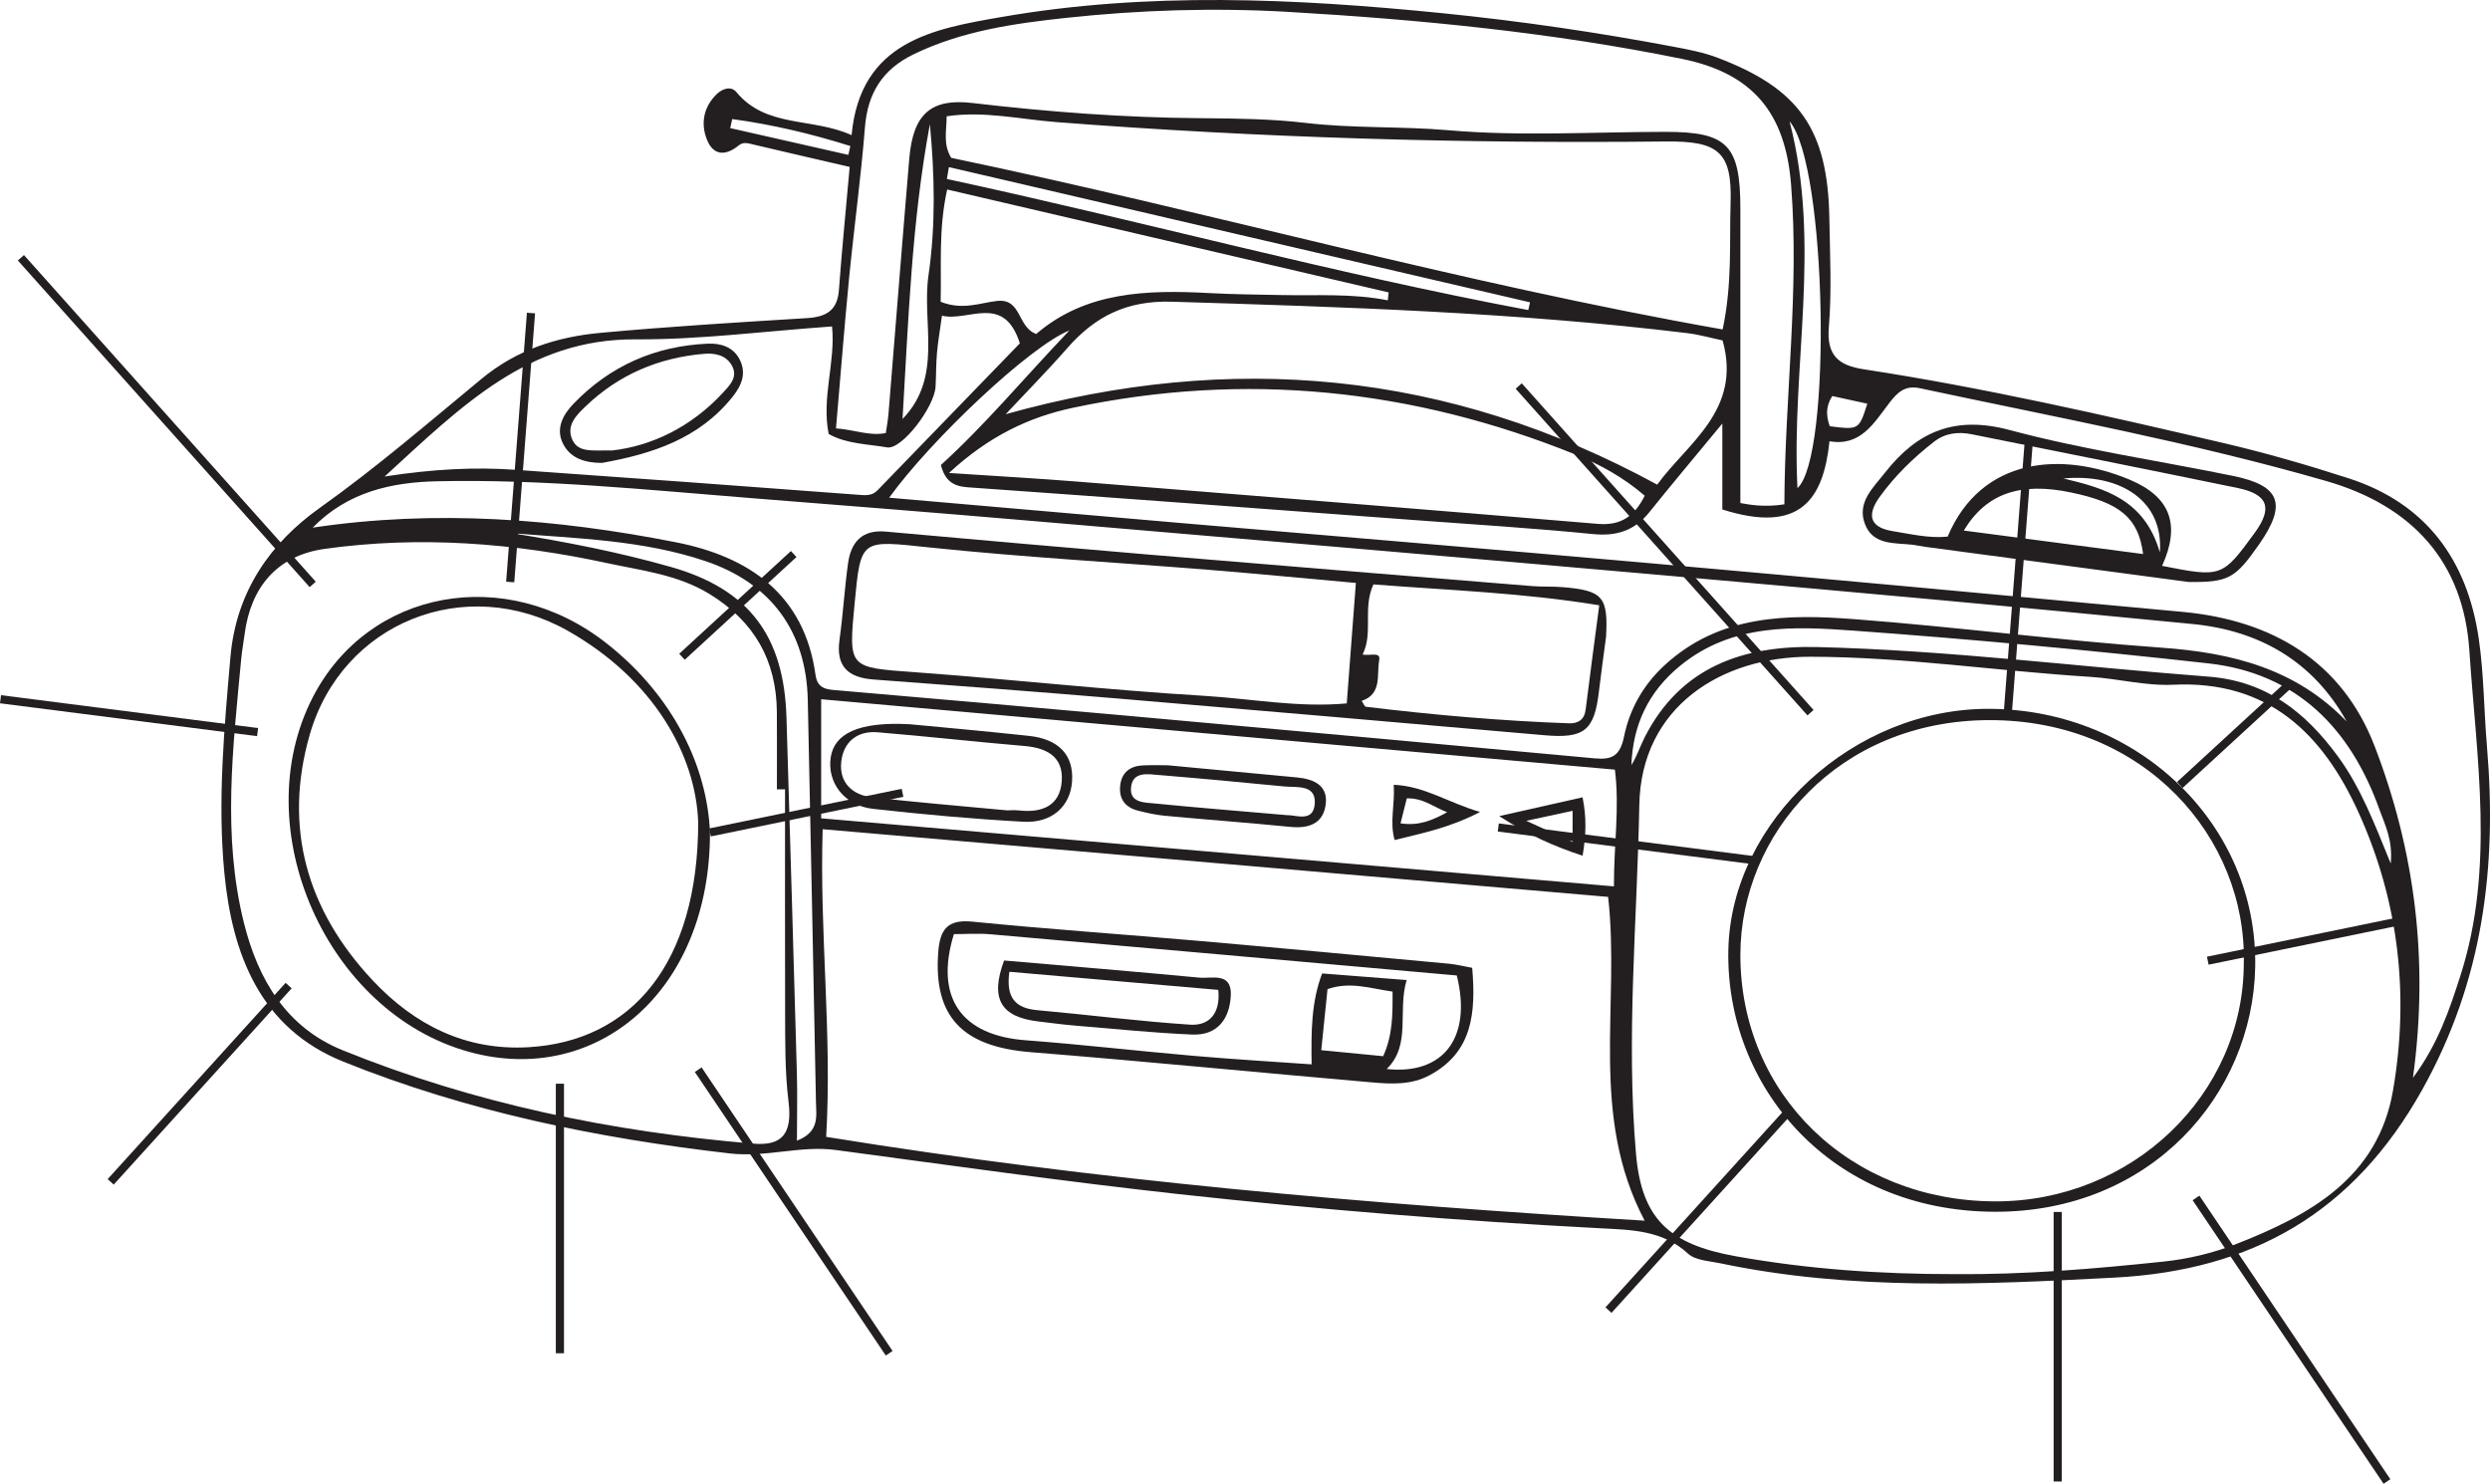
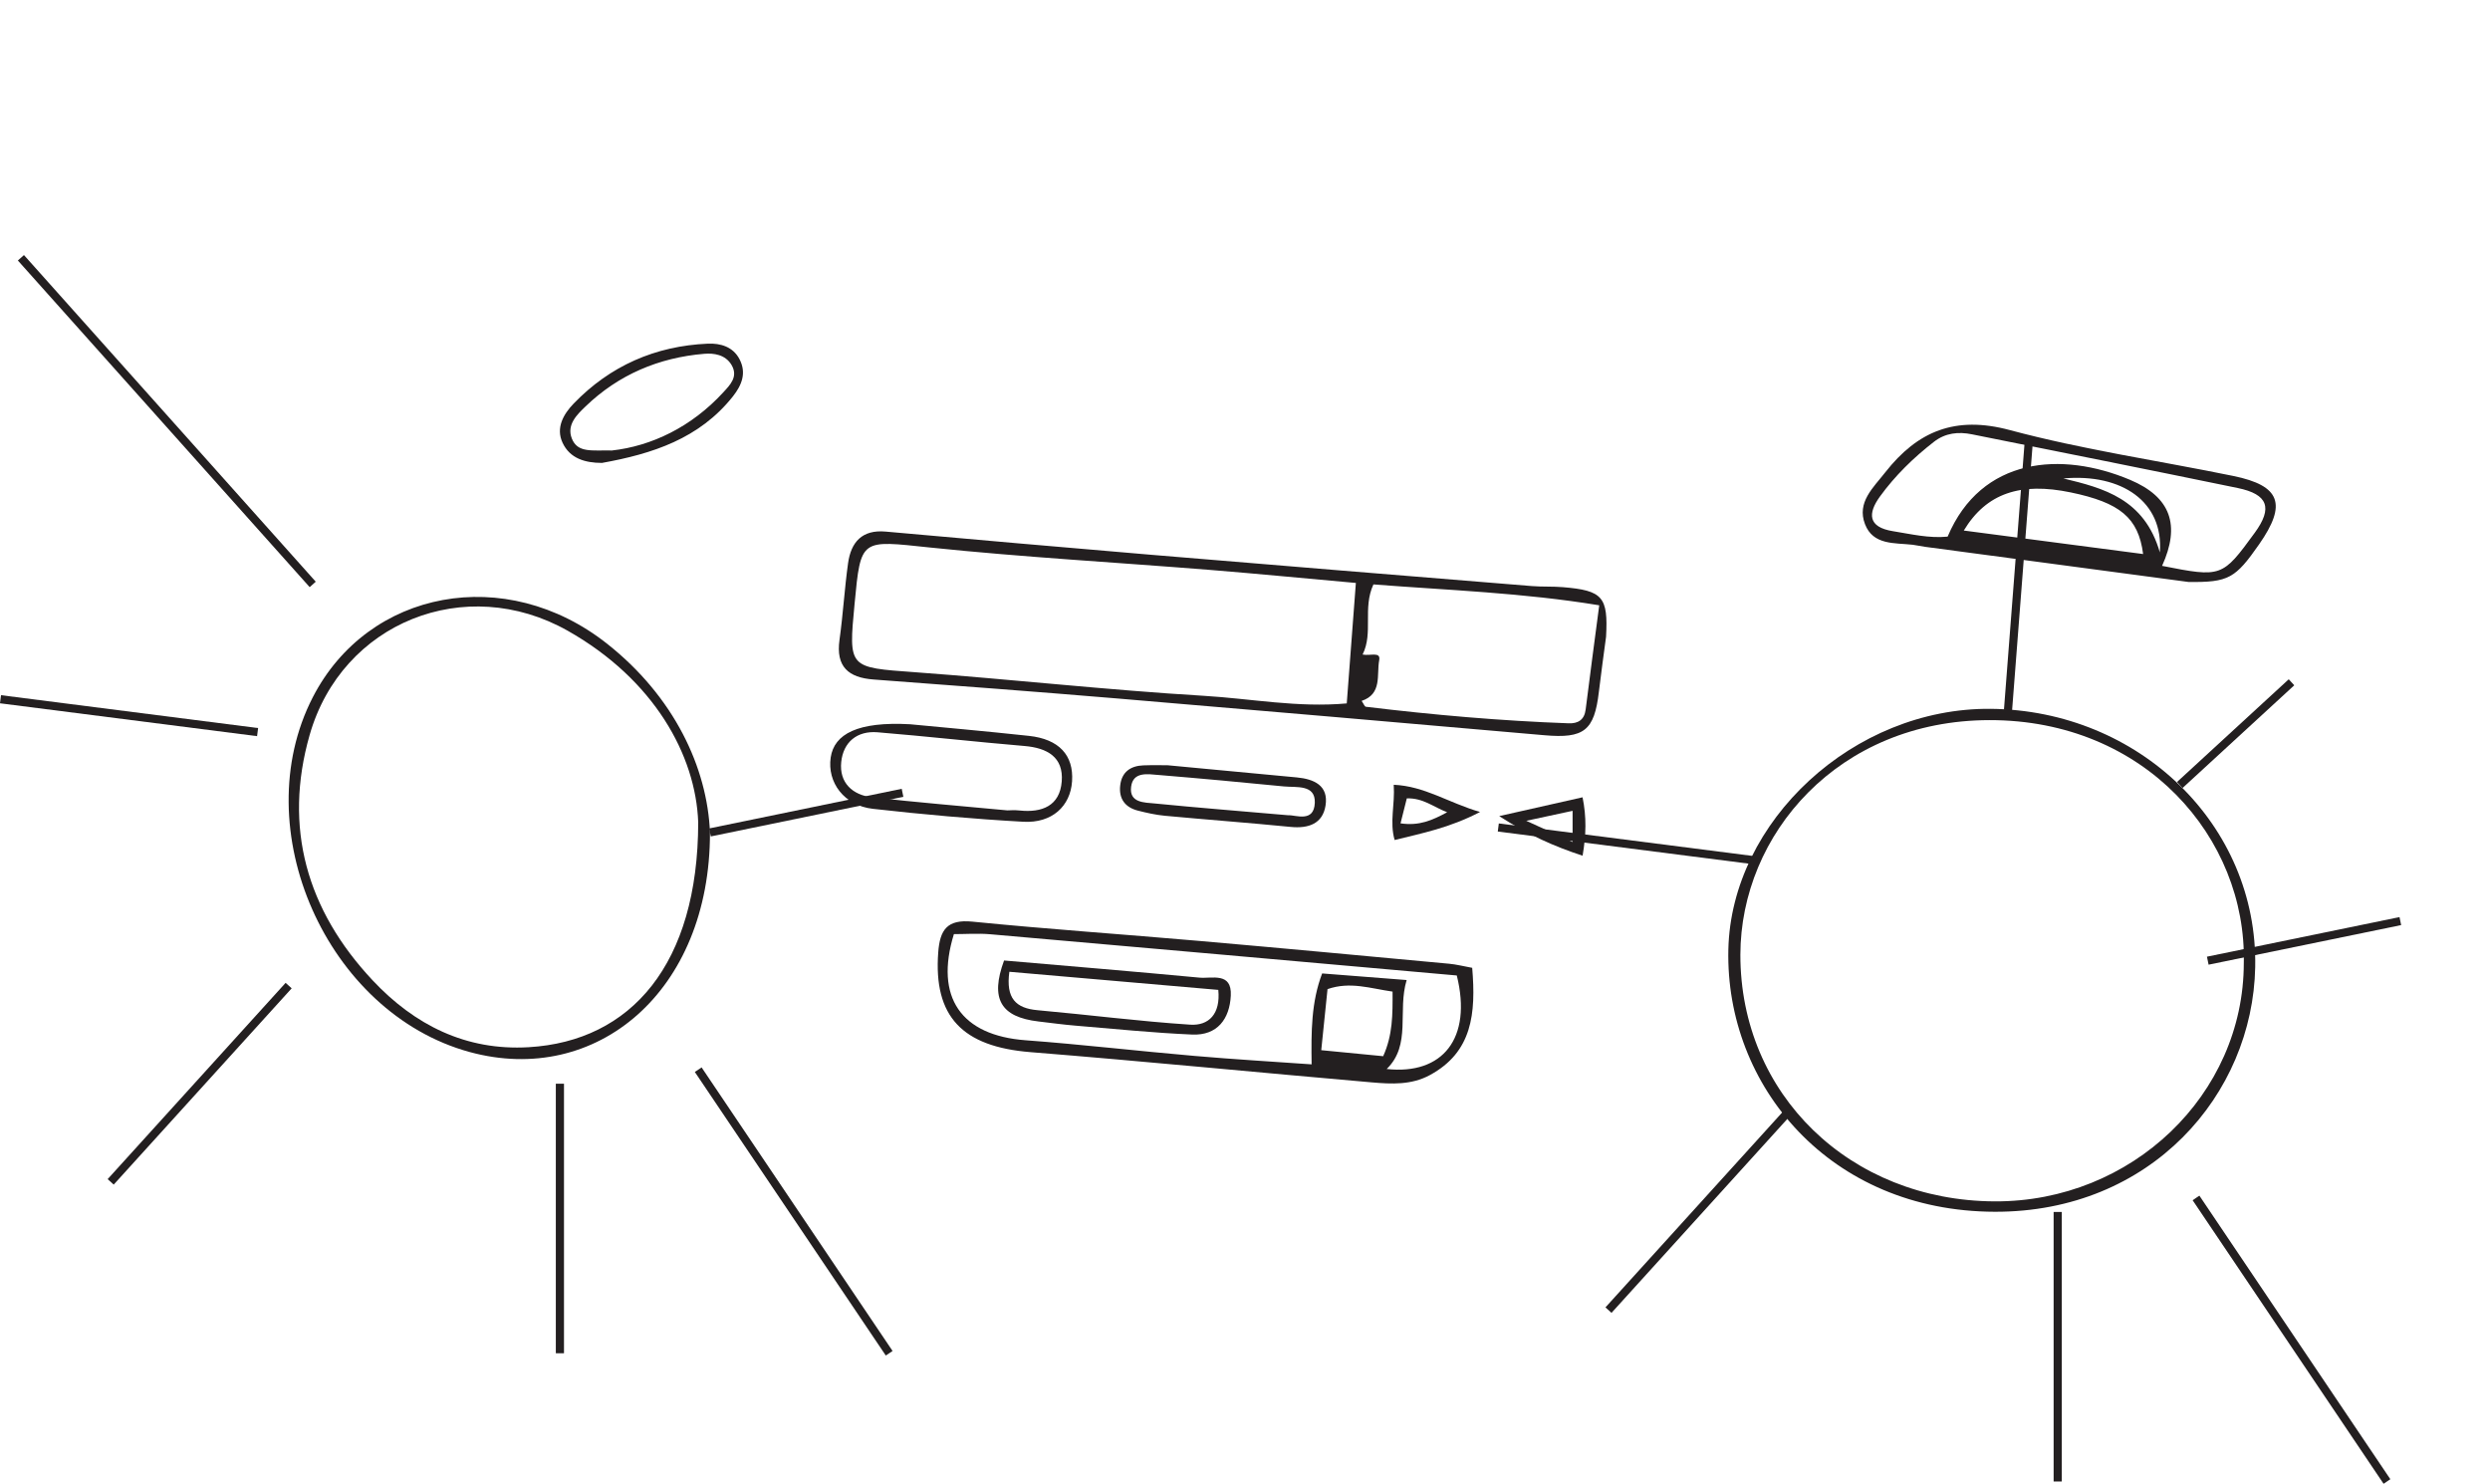
<svg xmlns="http://www.w3.org/2000/svg" width="305.097pt" height="181.81pt" viewBox="0 0 305.097 181.81" version="1.1">
  <defs>
    <clipPath id="clip1">
      <path d="M 27 0 L 305.098 0 L 305.098 158 L 27 158 Z M 27 0 " />
    </clipPath>
    <clipPath id="clip2">
      <path d="M 251 148 L 253 148 L 253 181.809 L 251 181.809 Z M 251 148 " />
    </clipPath>
    <clipPath id="clip3">
      <path d="M 254 132 L 305.098 132 L 305.098 181.809 L 254 181.809 Z M 254 132 " />
    </clipPath>
    <clipPath id="clip4">
      <path d="M 256 98 L 305.098 98 L 305.098 132 L 256 132 Z M 256 98 " />
    </clipPath>
  </defs>
  <g id="surface1">
    <g clip-path="url(#clip1)" clip-rule="nonzero">
-       <path style=" stroke:none;fill-rule:evenodd;fill:rgb(13.73%,12.16%,12.549%);fill-opacity:1;" d="M 224.504 48.527 C 223.648 49.859 223.781 51.039 224.195 52.227 C 227.773 52.676 227.773 52.676 228.801 49.465 C 227.465 49.172 226.133 48.883 224.504 48.527 M 103.949 18.977 C 104.031 18.617 104.109 18.254 104.191 17.895 C 99.453 16.402 94.641 15.258 89.719 14.59 L 89.473 15.695 C 94.297 16.789 99.125 17.883 103.949 18.977 M 110.586 51.34 C 115.602 46.172 112.91 39.594 113.773 33.691 C 114.66 27.578 114.52 21.398 113.938 15.223 C 111.707 27.164 111.312 39.254 110.586 51.34 M 220.242 59.809 C 224.488 55.969 223.859 20.203 219.273 14.867 C 223.207 30.016 219.473 44.879 220.242 59.809 M 116.266 20.477 C 116.184 20.961 116.102 21.445 116.02 21.93 C 139.812 27.059 163.32 33.5 187.258 37.992 L 187.469 37.043 C 163.734 31.52 140 26 116.266 20.477 M 292.934 105.809 C 293.207 102.898 292.207 101.035 291.551 99.195 C 288.008 89.277 281.438 82.5 270.609 81.289 C 256.188 79.68 241.734 78.336 227.266 77.285 C 219.859 76.746 212.262 76.348 205.867 81.578 C 201.945 84.785 200.074 88.844 199.895 93.742 C 200.57 92.684 200.941 91.477 201.508 90.367 C 205.922 81.668 213.672 79.066 222.664 79.285 C 238.699 79.676 254.625 81.688 270.609 82.91 C 277.688 83.453 282.488 87.262 286.453 92.672 C 289.246 96.48 290.91 100.84 292.934 105.809 M 62.684 65.328 C 69.25 66.379 75.785 67.645 82.172 69.461 C 91.793 72.191 96.07 77.926 96.367 87.938 C 96.805 102.465 97.234 116.992 97.641 131.52 C 97.715 134.176 97.648 136.84 97.648 139.766 C 100.438 138.691 100.012 136.746 99.98 135.074 C 99.668 118.641 99.316 102.207 98.977 85.77 C 98.801 77.348 94.453 71.469 86.473 68.766 C 78.75 66.152 70.684 65.996 62.684 65.328 M 116.055 23.219 C 114.969 28.121 115.371 32.676 115.258 36.977 C 117.957 38.047 120.055 37.113 122.148 36.879 C 125.211 36.531 124.602 40.051 126.965 40.922 C 133.043 35.703 140.559 35.5 148.23 35.914 C 151.129 36.07 154.035 36.094 156.941 36.152 C 161.312 36.246 165.684 35.93 170.047 36.801 C 170.078 36.477 170.113 36.152 170.145 35.828 C 152.297 31.668 134.449 27.508 116.055 23.219 M 47.129 58.387 C 53.172 57.461 58.168 57.215 63.168 57.566 C 77.145 58.547 91.117 59.562 105.09 60.621 C 106.023 60.691 106.816 60.801 107.52 60.078 C 113.383 54.02 119.246 47.969 124.961 42.07 C 123 35.91 118.684 39.457 115.418 38.684 C 115.172 40.48 114.93 41.844 114.809 43.219 C 114.688 44.602 114.711 45.996 114.633 47.379 C 114.496 49.875 110.496 55.133 108.699 54.82 C 106.277 54.402 103.703 54.402 101.535 53.176 C 100.641 48.672 102.398 44.359 101.949 40 C 93.676 40.582 85.758 41.629 77.848 41.582 C 64.75 41.504 56.578 49.734 47.129 58.387 M 201.523 60.738 C 198.934 58.508 196.062 56.914 193.043 55.695 C 173.102 47.645 152.562 45.492 131.473 49.965 C 126.121 51.102 121.191 53.414 116.281 57.953 C 122.32 58.355 127.199 58.629 132.07 59.016 C 153.316 60.711 174.555 62.41 195.789 64.191 C 198.637 64.43 200.289 63.23 201.523 60.738 M 100.617 100.27 C 133.168 103.066 165.289 105.824 197.754 108.609 C 197.734 103.496 198.465 99.02 197.871 94.305 C 165.348 91.422 132.984 88.551 100.617 85.68 Z M 123.223 50.754 C 150.805 43.043 177.363 45.391 203.055 59.383 C 206.766 54.281 213.465 50.254 211.066 41.711 C 209.656 41.418 208.219 41 206.746 40.82 C 185.773 38.266 164.695 37.617 143.602 36.969 C 138.035 36.801 134.184 38.762 130.758 42.672 C 128.27 45.512 125.613 48.199 123.223 50.754 M 211.074 40.367 C 212.273 34.703 211.891 29.75 212.047 24.875 C 212.25 18.562 210.508 17.27 204.074 17.336 C 179.16 17.605 154.281 16.883 129.434 14.961 C 124.992 14.617 120.523 13.566 115.992 14.25 C 115.984 16.109 115.531 17.629 116.547 19.34 C 147.918 25.879 178.988 34.707 211.074 40.367 M 287.535 88.41 C 283.422 81.012 276.836 77.27 268.68 76.465 C 247.469 74.379 226.238 72.469 205.008 70.594 C 178.484 68.25 151.949 66 125.414 63.742 C 114.344 62.797 103.266 61.922 92.188 61.047 C 79.34 60.027 66.5 58.691 53.598 58.969 C 47.992 59.086 42.609 60.262 38.316 64.652 C 53.434 62.402 68.211 63.566 82.836 66.449 C 91.699 68.199 98.555 72.77 99.926 82.707 C 100.172 84.477 101.395 84.484 102.688 84.594 C 114.379 85.609 126.074 86.617 137.762 87.668 C 156.988 89.398 176.215 91.148 195.438 92.926 C 197.555 93.121 198.516 92.59 198.996 90.234 C 199.676 86.895 201.352 83.906 203.977 81.496 C 210.703 75.32 218.965 75.238 227.211 75.867 C 239.781 76.82 252.305 78.465 264.879 79.363 C 273.496 79.98 281.316 81.934 287.535 88.41 M 218.637 61.797 C 218.691 48.555 220.492 35.633 219.457 22.602 C 218.758 13.758 214.695 8.969 206.109 7.219 C 190.156 3.969 174 2.395 157.793 1.453 C 148.758 0.93 139.656 1.219 130.645 2.188 C 124.258 2.875 117.855 3.785 111.938 6.656 C 108.156 8.492 106.312 11.387 105.98 15.594 C 105.496 21.75 104.645 27.879 104.043 34.027 C 103.449 40.129 102.973 46.246 102.434 52.488 C 104.727 52.656 106.488 53.453 108.535 53.066 C 108.656 52.234 108.801 51.508 108.859 50.773 C 109.715 40.32 110.531 29.859 111.414 19.41 C 111.883 13.891 114.137 12.031 119.16 12.621 C 128.43 13.707 137.727 14.418 147.07 14.48 C 151.371 14.512 155.855 14.57 159.934 15.055 C 165.789 15.75 171.641 15.453 177.461 15.957 C 186.266 16.723 195.191 16.164 204.062 16.156 C 211.66 16.152 213.242 17.766 213.246 25.578 C 213.25 37.438 213.246 49.297 213.246 61.637 C 214.223 61.816 216.148 62.195 218.637 61.797 M 108.949 60.984 C 121.316 62.059 133.09 63.09 144.867 64.102 C 163.738 65.719 182.617 67.273 201.48 68.949 C 223.48 70.902 245.469 72.922 267.457 74.977 C 278.383 75.996 286.953 81.02 290.957 91.422 C 295.879 104.211 297.633 117.613 295.656 132.066 C 298.746 127.895 300.129 123.719 301.469 119.559 C 305.699 106.395 303.449 92.969 302.566 79.688 C 301.848 68.867 295.594 61.988 285.031 58.941 C 268.637 54.211 251.879 51.133 235.223 47.566 C 233.379 47.172 232.441 48.137 231.469 49.41 C 229.594 51.871 227.945 54.734 224.168 54.066 C 223.41 61.219 220.57 65.449 211.035 62.426 L 211.035 51.898 C 207.645 56.008 204.84 59.332 202.121 62.727 C 200.301 65.008 198.109 65.734 195.18 65.441 C 187.895 64.715 180.582 64.266 173.281 63.723 C 155.035 62.363 136.789 60.992 118.539 59.707 C 116.703 59.578 115.77 58.824 115.285 56.98 C 120.656 52.109 125.316 46.496 131.035 40.488 C 126.195 42.422 114.078 53.875 108.949 60.984 M 96.191 96.715 L 95.191 96.719 C 95.191 93.555 95.215 90.391 95.188 87.227 C 95.133 80.898 92.41 76.152 86.969 72.805 C 83.074 70.406 78.66 69.922 74.398 69 C 62.973 66.527 51.387 65.625 39.766 67.258 C 33.965 68.074 30.715 71.949 29.973 77.711 C 29.844 78.711 29.652 79.707 29.559 80.711 C 28.551 91.523 27.207 102.359 29.895 113.113 C 31.625 120.031 35.09 125.895 41.973 128.684 C 58.105 135.227 74.988 138.68 92.297 140.133 C 95.77 140.426 97.117 138.996 96.617 134.98 C 96.164 131.312 96.215 127.664 96.199 124.004 C 96.172 114.906 96.191 105.812 96.191 96.715 M 197.043 109.898 C 165.09 107.145 133.102 104.391 100.801 101.605 C 100.398 114.387 101.973 126.664 101.23 139.301 C 134.387 144.68 167.59 147.535 201.516 149.57 C 194.684 136.602 198.531 123.164 197.043 109.898 M 239.41 156.121 C 248.016 156.203 256.578 155.48 265.117 154.582 C 268.102 154.266 271.137 153.551 273.93 152.461 C 282.977 148.922 291.363 144.359 293.215 133.609 C 295.234 121.891 293.914 110.387 288.977 99.527 C 284.598 89.898 277.922 83.336 266.273 83.902 C 262.914 84.066 259.52 83.152 256.129 82.938 C 244.68 82.223 233.301 80.488 221.809 80.473 C 210.891 80.457 201.086 86.641 200.863 98.625 C 200.598 112.879 199.23 127.133 200.457 141.383 C 201.141 149.312 204.473 152.457 212.652 153.926 C 221.496 155.516 230.43 156.129 239.41 156.121 M 104.109 20.453 C 99.949 19.488 96.148 18.621 92.352 17.719 C 91.723 17.566 91.082 17.352 90.543 17.797 C 88.922 19.129 87.406 19.109 86.609 17.082 C 85.824 15.09 86.227 13.062 87.84 11.512 C 88.484 10.895 89.562 10.477 90.238 11.293 C 93.898 15.711 99.523 14.371 104.344 16.559 C 105.406 5.039 114.414 3.527 122.676 2.09 C 140.617 -1.035 158.688 -0.195 176.746 1.617 C 186.305 2.578 195.789 3.969 205.219 5.754 C 206.949 6.082 208.707 6.422 210.348 7.035 C 220.48 10.848 223.973 15.852 224.148 26.785 C 224.223 31.219 224.453 35.68 224.086 40.082 C 223.793 43.562 225.289 44.777 228.348 45.246 C 243.191 47.52 257.824 50.871 272.434 54.285 C 277.594 55.492 282.703 56.969 287.746 58.598 C 297.277 61.668 302.316 68.621 303.723 78.273 C 304.355 82.633 304.352 87.086 304.727 91.492 C 305.977 106.238 304.246 120.18 296.793 133.523 C 288.371 148.602 275.984 155.656 259.113 156.547 C 242.914 157.402 226.77 158.16 210.746 154.785 C 209.398 154.504 207.723 154.438 206.816 153.598 C 203.727 150.746 199.883 150.699 196.199 150.508 C 178.918 149.609 161.676 148.211 144.484 146.324 C 130.434 144.781 116.434 142.789 102.418 140.914 C 98.059 140.328 93.922 141.852 89.402 141.332 C 73.113 139.457 57.195 136.191 42.016 130.066 C 31.93 125.996 28.449 117 27.488 106.941 C 26.648 98.113 27.469 89.305 28.238 80.477 C 28.941 72.441 33.168 66.508 39.18 62.234 C 46.102 57.312 52.492 51.797 59.004 46.418 C 63.34 42.836 68.25 41.277 73.566 40.785 C 81.984 40.008 90.426 39.5 98.859 38.98 C 101.199 38.84 102.609 38.078 102.793 35.523 C 103.152 30.633 103.641 25.754 104.109 20.453 " />
-     </g>
+       </g>
    <path style=" stroke:none;fill-rule:evenodd;fill:rgb(13.73%,12.16%,12.549%);fill-opacity:1;" d="M 274.93 118.012 C 275.293 102.68 262.801 88.215 243.77 88.238 C 225.227 88.266 213.27 102.258 213.246 116.977 C 213.227 134.086 226.676 147.133 244.414 147.207 C 261.191 147.277 274.918 134.141 274.93 118.012 M 243.906 86.855 C 262.07 87.02 276.664 101.074 276.328 118.5 C 276.023 134.129 263.551 148.527 244.422 148.48 C 224.234 148.43 211.398 133.066 211.773 116.355 C 212.125 100.609 227.137 86.703 243.906 86.855 " />
    <path style=" stroke:none;fill-rule:evenodd;fill:rgb(13.73%,12.16%,12.549%);fill-opacity:1;" d="M 170.629 121.504 C 167.871 121.109 165.445 120.238 162.66 121.199 C 162.418 123.578 162.168 126 161.891 128.68 C 164.664 128.949 167.09 129.188 169.48 129.418 C 170.66 126.801 170.641 124.312 170.629 121.504 M 116.879 114.461 C 114.492 122.211 117.77 126.879 125.672 127.465 C 132.574 127.98 139.457 128.789 146.355 129.383 C 151.195 129.805 156.043 130.086 160.711 130.418 C 160.652 126.375 160.668 122.789 162 119.277 C 165.355 119.539 168.582 119.793 172.355 120.086 C 171.207 123.906 172.957 128.02 169.91 130.988 C 176.766 131.734 180.41 127.238 178.5 119.527 C 159.477 117.84 140.41 116.141 121.34 114.477 C 119.852 114.348 118.344 114.461 116.879 114.461 M 180.387 118.59 C 180.855 124.164 180.418 128.918 175.184 131.742 C 172.934 132.957 170.508 132.836 168.121 132.629 C 154.168 131.418 140.227 130.043 126.266 128.922 C 117.902 128.25 114.371 124.555 114.961 116.688 C 115.168 113.945 116.035 112.621 119.145 112.93 C 128.426 113.855 137.738 114.488 147.031 115.301 C 157.215 116.191 167.395 117.145 177.574 118.09 C 178.438 118.168 179.285 118.391 180.387 118.59 " />
    <path style=" stroke:none;fill-rule:evenodd;fill:rgb(13.73%,12.16%,12.549%);fill-opacity:1;" d="M 85.551 100.766 C 85.258 92.531 80.129 83.258 69.559 77.285 C 57.051 70.227 41.891 76.238 37.941 90.055 C 34.695 101.41 37.598 111.523 45.645 120.109 C 50.797 125.609 57.105 128.766 64.773 128.316 C 77.348 127.578 85.527 118.125 85.551 100.766 M 86.992 102 C 87.02 121.539 73.023 133.137 57.543 128.906 C 40.02 124.121 30.039 101.547 38.324 85.438 C 45.129 72.211 61.98 69.074 74.383 78.875 C 82.605 85.371 86.664 94.055 86.992 102 " />
    <path style=" stroke:none;fill-rule:evenodd;fill:rgb(13.73%,12.16%,12.549%);fill-opacity:1;" d="M 264.645 67.688 C 265.117 61.496 259.992 57.988 252.82 58.625 C 257.758 59.812 262.75 61.121 264.645 67.688 M 240.621 65.008 C 248.164 65.996 255.316 66.934 262.594 67.887 C 262.016 63.418 259.734 61.59 253.742 60.34 C 247.566 59.051 243.398 60.418 240.621 65.008 M 264.918 69.336 C 272.207 70.77 272.293 70.738 276.273 65.281 C 278.492 62.242 277.91 60.566 274.18 59.797 C 263.336 57.559 252.48 55.398 241.629 53.219 C 239.953 52.879 238.367 53.043 236.961 54.137 C 234.457 56.082 232.199 58.285 230.344 60.844 C 228.855 62.898 228.852 64.594 231.934 65.086 C 234.164 65.445 236.375 65.98 238.641 65.754 C 242.77 55.988 252.609 55.27 260.977 58.789 C 266.027 60.914 267.168 64.375 264.918 69.336 M 268.148 71.309 C 258.098 69.969 246.973 68.484 235.852 67 C 235.352 66.934 234.859 66.809 234.359 66.75 C 232.141 66.5 229.504 66.824 228.512 64.215 C 227.492 61.551 229.531 59.754 231 57.875 C 234.957 52.832 239.578 50.91 246.234 52.691 C 255.234 55.105 264.516 56.449 273.66 58.324 C 279.43 59.512 280.242 61.777 276.809 66.695 C 273.895 70.867 273.074 71.371 268.148 71.309 " />
    <path style=" stroke:none;fill-rule:evenodd;fill:rgb(13.73%,12.16%,12.549%);fill-opacity:1;" d="M 195.953 74.168 C 186.574 72.625 177.438 72.324 168.285 71.609 C 166.934 74.52 168.293 77.535 166.957 80.203 C 167.926 80.395 169.199 79.801 168.992 80.895 C 168.656 82.684 169.387 85.035 166.84 85.883 C 167.082 86.227 167.199 86.582 167.363 86.602 C 175.617 87.602 183.895 88.328 192.207 88.629 C 193.352 88.672 194.129 88.215 194.289 86.938 C 194.801 82.832 195.355 78.727 195.953 74.168 M 166.133 71.43 C 159.988 70.879 154.121 70.309 148.25 69.832 C 136.812 68.914 125.348 68.273 113.938 67.086 C 105.449 66.199 105.48 65.898 104.711 73.984 C 103.957 81.922 103.965 81.773 112.141 82.371 C 123.949 83.238 135.727 84.555 147.543 85.262 C 153.273 85.605 159.008 86.734 165.016 86.191 C 165.391 81.203 165.75 76.484 166.133 71.43 M 196.789 78.023 C 196.492 80.277 196.172 82.527 195.906 84.785 C 195.352 89.531 194.086 90.516 189.242 90.09 C 171.781 88.57 154.324 87.047 136.859 85.582 C 126.926 84.75 116.984 84 107.039 83.262 C 103.949 83.031 102.402 81.695 102.863 78.402 C 103.301 75.277 103.477 72.121 103.914 69 C 104.277 66.426 105.629 64.875 108.516 65.137 C 119.32 66.105 130.129 67.059 140.938 67.969 C 156.52 69.277 172.109 70.543 187.695 71.812 C 188.957 71.914 190.23 71.84 191.492 71.945 C 196.391 72.352 197.055 73.141 196.789 78.023 " />
    <path style=" stroke:none;fill-rule:evenodd;fill:rgb(13.73%,12.16%,12.549%);fill-opacity:1;" d="M 123.434 99.297 C 123.648 99.297 124.285 99.238 124.91 99.309 C 127.68 99.609 129.863 98.742 130.094 95.75 C 130.328 92.777 128.32 91.645 125.543 91.41 C 119.531 90.902 113.535 90.219 107.52 89.727 C 105.012 89.523 103.324 90.934 103.074 93.375 C 102.816 95.91 104.453 97.418 106.863 97.695 C 112.238 98.312 117.633 98.746 123.434 99.297 M 111.523 88.746 C 115.055 89.086 120.57 89.574 126.07 90.168 C 129.766 90.566 131.57 92.543 131.359 95.734 C 131.16 98.777 128.906 100.891 125.383 100.691 C 119.223 100.348 113.07 99.797 106.941 99.105 C 103.445 98.711 101.332 95.879 101.785 92.812 C 102.211 89.941 105.094 88.387 111.523 88.746 " />
    <path style=" stroke:none;fill-rule:evenodd;fill:rgb(13.73%,12.16%,12.549%);fill-opacity:1;" d="M 157.852 99.895 C 158.742 99.84 161.004 100.848 161.102 98.371 C 161.191 96.09 158.859 96.512 157.324 96.363 C 152.207 95.859 147.09 95.383 141.969 94.961 C 140.633 94.852 138.836 94.516 138.594 96.402 C 138.34 98.383 140.215 98.328 141.508 98.453 C 146.742 98.969 151.988 99.387 157.852 99.895 M 143.09 93.77 C 148.883 94.316 153.887 94.785 158.895 95.258 C 161.008 95.457 162.801 96.25 162.418 98.699 C 162.07 100.938 160.324 101.539 158.148 101.324 C 153.012 100.816 147.863 100.438 142.727 99.957 C 141.609 99.852 140.5 99.602 139.41 99.324 C 137.844 98.922 137.07 97.855 137.258 96.238 C 137.445 94.598 138.516 93.84 140.098 93.781 C 141.352 93.734 142.613 93.77 143.09 93.77 " />
    <path style=" stroke:none;fill-rule:evenodd;fill:rgb(13.73%,12.16%,12.549%);fill-opacity:1;" d="M 187.012 100.574 C 189.492 101.707 190.949 102.375 192.688 103.172 L 192.688 99.352 C 191.113 99.691 189.672 100 187.012 100.574 M 183.695 100 C 187.555 99.129 190.641 98.434 193.91 97.695 C 194.398 100.105 194.355 102.266 193.914 104.852 C 190.43 103.711 187.344 102.344 183.695 100 " />
    <path style=" stroke:none;fill-rule:evenodd;fill:rgb(13.73%,12.16%,12.549%);fill-opacity:1;" d="M 171.605 100.887 C 173.926 101.219 175.477 100.516 177.32 99.527 C 175.609 98.871 174.371 97.762 172.375 97.828 C 172.152 98.715 171.918 99.629 171.605 100.887 M 181.348 99.496 C 177.543 101.469 174.258 102.086 170.883 102.93 C 170.242 100.699 170.938 98.629 170.773 96.16 C 174.566 96.328 177.41 98.336 181.348 99.496 " />
    <path style=" stroke:none;fill-rule:evenodd;fill:rgb(13.73%,12.16%,12.549%);fill-opacity:1;" d="M 74.984 55.199 C 79.805 54.664 84.719 52.336 88.637 48.059 C 89.426 47.195 90.496 46.168 89.633 44.715 C 88.871 43.438 87.457 43.258 86.297 43.352 C 80.727 43.816 75.781 45.91 71.742 49.805 C 70.738 50.773 69.391 52.031 70.066 53.734 C 70.777 55.535 72.535 55.148 74.984 55.199 M 73.758 56.723 C 71.68 56.719 69.832 56.176 68.934 54.258 C 68.074 52.434 69.035 50.754 70.281 49.461 C 74.758 44.816 80.297 42.391 86.734 42.109 C 88.277 42.043 89.816 42.484 90.613 44.016 C 91.488 45.688 90.902 47.176 89.809 48.562 C 85.695 53.762 79.918 55.613 73.758 56.723 " />
    <path style=" stroke:none;fill-rule:evenodd;fill:rgb(13.73%,12.16%,12.549%);fill-opacity:1;" d="M 123.676 119.074 C 123.227 122.328 124.469 123.543 127.121 123.781 C 133.359 124.34 139.586 125.148 145.836 125.555 C 148.105 125.703 149.57 124.25 149.277 121.293 C 140.832 120.559 132.367 119.828 123.676 119.074 M 123.027 117.691 C 131.168 118.395 139.059 119.047 146.941 119.789 C 148.496 119.938 150.953 119.07 150.809 121.992 C 150.668 124.852 149.164 126.902 146.066 126.766 C 141.289 126.559 136.52 126.066 131.75 125.672 C 130.25 125.547 128.754 125.34 127.254 125.164 C 122.613 124.621 121.297 122.395 123.027 117.691 " />
    <path style="fill:none;stroke-width:1;stroke-linecap:butt;stroke-linejoin:miter;stroke:rgb(13.73%,12.16%,12.549%);stroke-opacity:1;stroke-miterlimit:10;" d="M -0.001 0.001 L -35.755 40.025 " transform="matrix(1,0,0,-1,38.317,71.611)" />
    <path style="fill:none;stroke-width:1;stroke-linecap:butt;stroke-linejoin:miter;stroke:rgb(13.73%,12.16%,12.549%);stroke-opacity:1;stroke-miterlimit:10;" d="M -0.001 0.002 L -31.501 4.029 " transform="matrix(1,0,0,-1,31.563,89.709)" />
    <path style="fill:none;stroke-width:1;stroke-linecap:butt;stroke-linejoin:miter;stroke:rgb(13.73%,12.16%,12.549%);stroke-opacity:1;stroke-miterlimit:10;" d="M 0.001 -0.002 L -21.804 -24.052 " transform="matrix(1,0,0,-1,35.366,120.764)" />
    <path style="fill:none;stroke-width:1;stroke-linecap:butt;stroke-linejoin:miter;stroke:rgb(13.73%,12.16%,12.549%);stroke-opacity:1;stroke-miterlimit:10;" d="M 0 0 L 0 -33.027 " transform="matrix(1,0,0,-1,68.605,132.79)" />
    <path style="fill:none;stroke-width:1;stroke-linecap:butt;stroke-linejoin:miter;stroke:rgb(13.73%,12.16%,12.549%);stroke-opacity:1;stroke-miterlimit:10;" d="M 0 -0.002 L 23.399 -34.748 " transform="matrix(1,0,0,-1,85.551,131.069)" />
    <path style="fill:none;stroke-width:1;stroke-linecap:butt;stroke-linejoin:miter;stroke:rgb(13.73%,12.16%,12.549%);stroke-opacity:1;stroke-miterlimit:10;" d="M 0.001 0 L 23.595 4.856 " transform="matrix(1,0,0,-1,86.991,102)" />
-     <path style="fill:none;stroke-width:1;stroke-linecap:butt;stroke-linejoin:miter;stroke:rgb(13.73%,12.16%,12.549%);stroke-opacity:1;stroke-miterlimit:10;" d="M -0.001 -0.002 L 13.687 12.584 " transform="matrix(1,0,0,-1,83.563,80.471)" />
-     <path style="fill:none;stroke-width:1;stroke-linecap:butt;stroke-linejoin:miter;stroke:rgb(13.73%,12.16%,12.549%);stroke-opacity:1;stroke-miterlimit:10;" d="M -0.002 -0.001 L 2.545 32.953 " transform="matrix(1,0,0,-1,62.517,71.312)" />
-     <path style="fill:none;stroke-width:1;stroke-linecap:butt;stroke-linejoin:miter;stroke:rgb(13.73%,12.16%,12.549%);stroke-opacity:1;stroke-miterlimit:10;" d="M -0.001 -0.002 L -35.755 40.026 " transform="matrix(1,0,0,-1,221.841,87.327)" />
    <path style="fill:none;stroke-width:1;stroke-linecap:butt;stroke-linejoin:miter;stroke:rgb(13.73%,12.16%,12.549%);stroke-opacity:1;stroke-miterlimit:10;" d="M -0.001 -0.001 L -31.501 4.031 " transform="matrix(1,0,0,-1,215.087,105.425)" />
    <path style="fill:none;stroke-width:1;stroke-linecap:butt;stroke-linejoin:miter;stroke:rgb(13.73%,12.16%,12.549%);stroke-opacity:1;stroke-miterlimit:10;" d="M 0.001 -0.001 L -21.804 -24.051 " transform="matrix(1,0,0,-1,218.89,136.48)" />
    <g clip-path="url(#clip2)" clip-rule="nonzero">
      <path style="fill:none;stroke-width:1;stroke-linecap:butt;stroke-linejoin:miter;stroke:rgb(13.73%,12.16%,12.549%);stroke-opacity:1;stroke-miterlimit:10;" d="M 0 0.001 L 0 -33.026 " transform="matrix(1,0,0,-1,252.129,148.505)" />
    </g>
    <g clip-path="url(#clip3)" clip-rule="nonzero">
      <path style="fill:none;stroke-width:1;stroke-linecap:butt;stroke-linejoin:miter;stroke:rgb(13.73%,12.16%,12.549%);stroke-opacity:1;stroke-miterlimit:10;" d="M 0 -0.001 L 23.398 -34.747 " transform="matrix(1,0,0,-1,269.074,146.785)" />
    </g>
    <g clip-path="url(#clip4)" clip-rule="nonzero">
      <path style="fill:none;stroke-width:1;stroke-linecap:butt;stroke-linejoin:miter;stroke:rgb(13.73%,12.16%,12.549%);stroke-opacity:1;stroke-miterlimit:10;" d="M 0.001 0.001 L 23.595 4.853 " transform="matrix(1,0,0,-1,270.515,117.716)" />
    </g>
    <path style="fill:none;stroke-width:1;stroke-linecap:butt;stroke-linejoin:miter;stroke:rgb(13.73%,12.16%,12.549%);stroke-opacity:1;stroke-miterlimit:10;" d="M -0.001 -0.001 L 13.687 12.585 " transform="matrix(1,0,0,-1,267.087,96.187)" />
    <path style="fill:none;stroke-width:1;stroke-linecap:butt;stroke-linejoin:miter;stroke:rgb(13.73%,12.16%,12.549%);stroke-opacity:1;stroke-miterlimit:10;" d="M -0.002 0 L 2.545 32.954 " transform="matrix(1,0,0,-1,246.041,87.028)" />
  </g>
</svg>